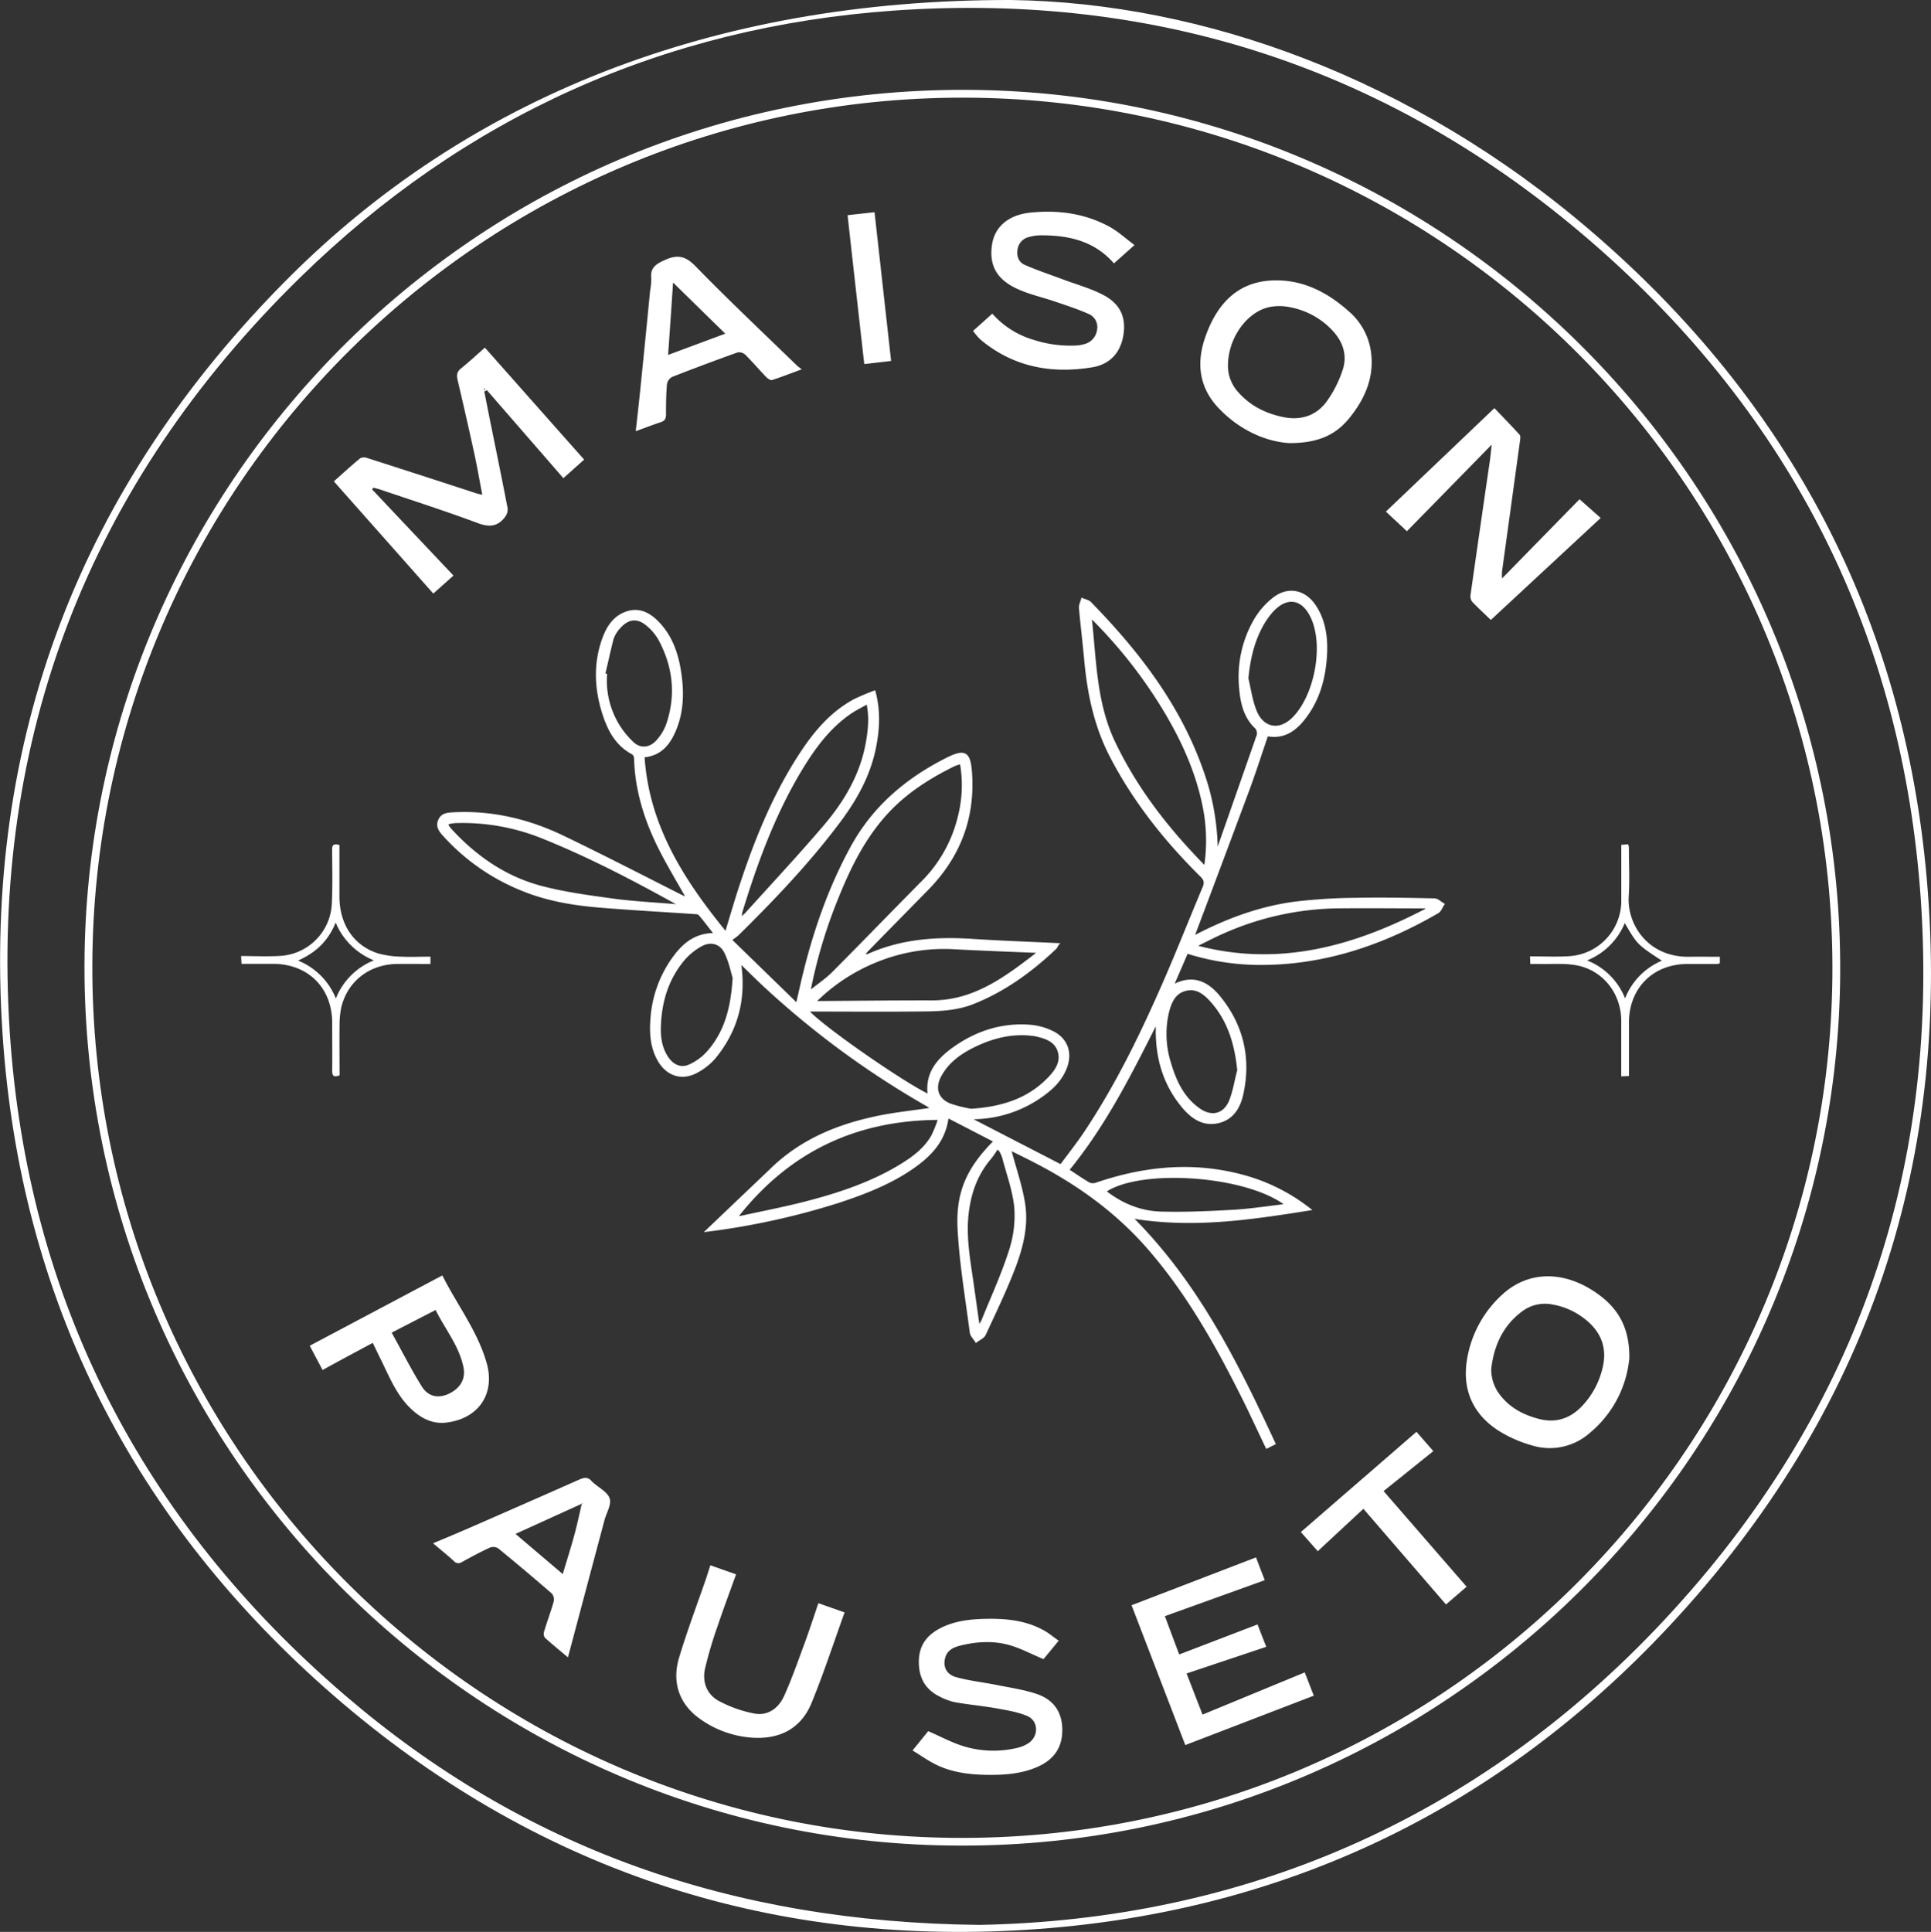
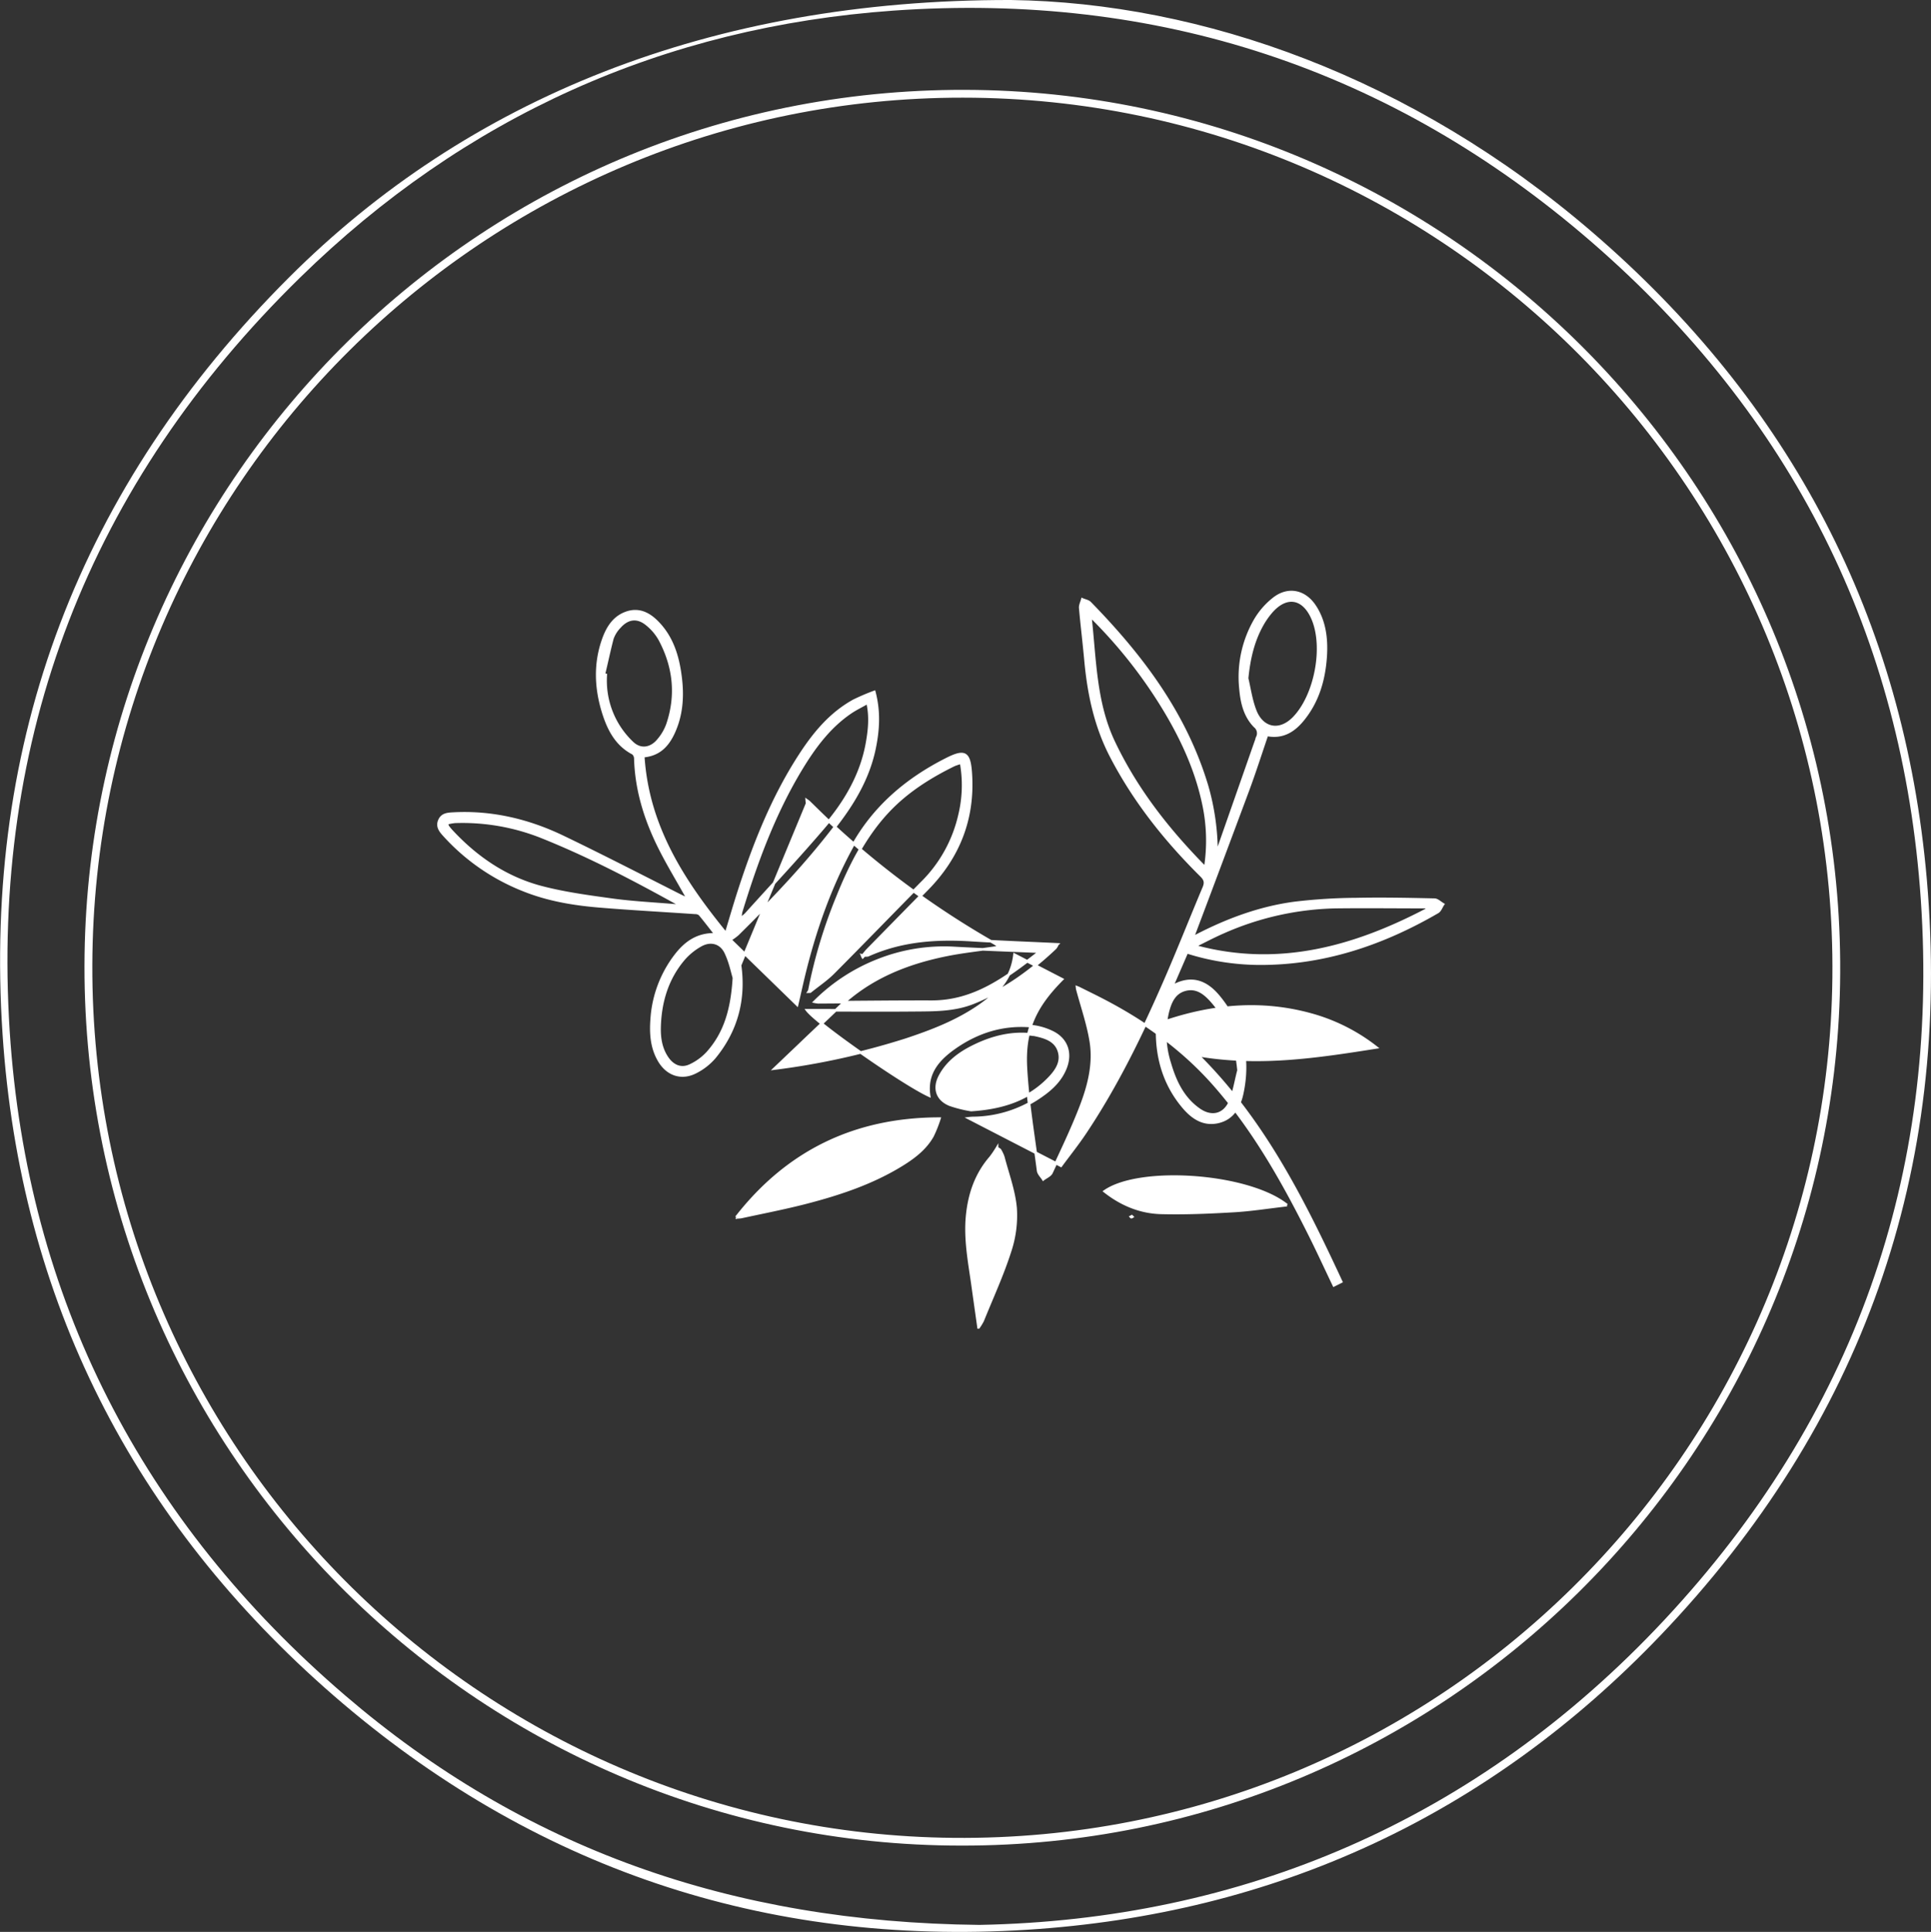
<svg xmlns="http://www.w3.org/2000/svg" id="Calque_1" data-name="Calque 1" viewBox="0 0 751.46 751.73">
  <rect x="0" y="0" width="751.46" height="751.73" fill="#333333" stroke="none" />
  <defs>
    <style>.cls-1{fill:#fff}</style>
  </defs>
  <path class="cls-1" d="M393.4 0c74.35 1 156.35 30.17 226.3 90.38 77 66.25 121.31 150.48 130.13 251.73 9.86 113.3-25.18 212.23-103.81 294.42-66.89 69.88-149.79 108.27-246.34 114.36-102 6.43-192.65-24.11-269.81-91.09C51.81 592 7.87 505.7 1 402.48c-7.67-114.57 30.19-213.34 111.5-294.56C181.73 38.76 276.18-.21 393.4 0zm-12.24 749c101.62-1.92 193.42-40.32 266.72-118.87s106.92-172.65 99.62-280c-7-102.72-50.43-188.65-128.17-256s-169-97.25-271.62-90c-89.42 6.35-167 41.31-230.93 103.87-82.06 80.25-120.35 178.83-113 293.32 6.78 104.09 51.47 190.59 130.55 258.41C203.45 719 284.43 748 381.16 749z" />
  <path class="cls-1" d="M374.27 718.14c-189 .13-344.08-155.37-341.36-346.72C35.55 186 188.39 32.11 380 35c187.56 2.81 339.5 158.17 336.07 348-3.34 184.3-154.53 335.34-341.8 335.14zM374.7 38C189.31 37.85 36.46 188 35.93 375.53s150.92 337.93 335.26 339.6c188.64 1.72 339.89-150.32 341.89-334.72C715.13 191.64 562.16 38.06 374.7 38z" />
-   <path d="M288 375.59c1.83 13.36-1.36 25.4-9.9 35.82a23.68 23.68 0 0 1-7.28 5.72c-5.59 2.92-11.15 1-14.33-4.45-2.94-5-3.31-10.59-2.87-16.23a45.51 45.51 0 0 1 9.25-24.63c3.76-4.91 8.42-8.46 15.63-8.25-2.25-2.86-4.17-5.39-6.2-7.82a2.75 2.75 0 0 0-1.75-.55c-12.45-.85-24.91-1.52-37.35-2.55-10-.83-19.89-2.48-29.31-6.24a82.23 82.23 0 0 1-31.23-21.63c-1.45-1.61-2.65-3.27-1.65-5.59s3.09-2.48 5.23-2.6c15.11-.84 29.38 2.57 42.87 9.05 15.17 7.29 30.11 15 45.15 22.6.75.38 1.52.74 2.28 1.11l1.15.31-.52-.85c-3.63-6.52-7.54-12.9-10.83-19.58-5.27-10.7-8.74-22-9.09-34a2.78 2.78 0 0 0-.9-2.08c-6.5-3.37-9.52-9.33-11.57-15.84-3-9.64-3.39-19.38.17-29 1.66-4.46 4.21-8.35 9.05-9.94 4.35-1.43 8 .14 11.17 3.11 6.16 5.85 8.59 13.49 9.62 21.61 1 7.5.58 15-2.65 22-2.25 4.88-5.54 8.61-11.82 9.14 1.7 27.19 15.45 48.51 32.22 69 1.8-5.92 3.36-11.34 5.1-16.71 5.94-18.31 13-36.14 23.51-52.41 5.53-8.58 11.94-16.41 21.09-21.45a84 84 0 0 1 8-3.42c2 7.61 1.57 14.72.12 21.81-2.16 10.62-7.27 19.82-13.69 28.41-11.88 15.91-25.54 30.22-39.64 44.13a26 26 0 0 1-2.84 2.06l26 25.29c1-4.28 1.74-7.72 2.57-11.15 4.22-17.44 10.06-34.26 18.7-50.08 8.5-15.57 21.28-26.41 36.83-34.28 7.15-3.62 8.92-2.68 9.48 5.26 1.25 17.64-4.6 32.73-17 45.32q-11.55 11.76-23.09 23.53c-.57.58-1.06 1.24-1.86 2.19a7.37 7.37 0 0 0 1.92 0c13-5.87 26.62-6.81 40.59-5.9 11 .71 21.93 1.09 33.18 1.63a5.94 5.94 0 0 1-.83 1.42c-9.43 8.92-19.76 16.45-31.92 21.3-7.53 3-15.4 2.85-23.24 2.92-13.82.12-27.64 0-41.43 0 4.2 5.49 37.85 28.89 47.48 33.23-1.31-8.71 3.59-14.19 9.94-18.65 8.87-6.22 18.79-9.35 29.7-8.41a24.41 24.41 0 0 1 8.12 2.27c5.73 2.69 7.65 8.15 5.31 14.05-1.78 4.49-5.05 7.75-8.88 10.47a46.56 46.56 0 0 1-26.54 8.94 18.23 18.23 0 0 0-2.17.13l35.82 18.48c3.1-4.22 6.46-8.41 9.43-12.86 12.3-18.41 21.94-38.24 30.78-58.46 5.34-12.21 10.22-24.63 15.4-36.92.81-1.93.55-3.13-1-4.65-13.93-13.8-26.05-29-35.12-46.49-6.09-11.75-8.73-24.31-9.92-37.33-.62-6.78-1.45-13.55-2.06-20.34-.09-1.08.53-2.22.82-3.34 1 .45 2.31.65 3 1.39 20.13 20.6 37.17 43.19 45.55 71.29a94.12 94.12 0 0 1 3.66 26c.31-.76.65-1.5.92-2.28q7.5-21.41 15-42.83a3.45 3.45 0 0 0-1-4.18c-3.92-4-5.12-9.23-5.58-14.56a44.26 44.26 0 0 1 5.81-27 29.73 29.73 0 0 1 7.25-8.19c5.52-4.24 11.85-2.93 15.76 2.87s4.77 12.69 4.33 19.6c-.59 9.05-3 17.53-8.85 24.71-3.54 4.35-7.88 7.11-14 5.92-2.46 7.2-4.75 14.39-7.37 21.46q-10.5 28.22-21.11 56.32v.7l.68-.18c12.18-6.33 24.94-11.1 38.57-12.91a214 214 0 0 1 24-1.5c10.13-.21 20.27 0 30.4.22 1.14 0 2.25 1.18 3.37 1.81-.69 1-1.14 2.44-2.1 3-21.61 12.55-44.77 20.36-70.16 20.09a94.72 94.72 0 0 1-27.44-4.44c-1.83 4.24-3.64 8.4-5.76 13.31 8-4.53 13.8-1.41 18.32 4.15 8.87 10.89 11.91 23.49 9 37.29-1.1 5.34-3.68 10-9.49 11.29s-10.14-1.82-13.61-6c-7.09-8.49-10.1-18.48-10.07-29.45a16.27 16.27 0 0 0-.24-3.41c-10.06 20-20.09 40-34.5 57.58 2.86 1.87 5.55 3.78 8.41 5.39a4.5 4.5 0 0 0 3.11-.15c19.5-6.61 39.19-8.22 59.14-2.18a72.15 72.15 0 0 1 23.3 12.18c-23.24 3.68-45.68 7.06-69.42 3 25.54 25.37 41 56.37 55.78 88.16l-2.86 1.43c-3.15-6.6-6.1-13-9.26-19.35-10.39-20.78-21.73-41-37.15-58.58-12.29-14-27.15-24.63-43.61-33.15-3.1-1.61-6.25-3.13-9.37-4.69l-.56-.22.07.63c1.82 6.85 4.2 13.6 5.31 20.56 1.38 8.68-.82 17.22-3.93 25.28-3.37 8.72-7.44 17.17-11.38 25.65-.52 1.12-2.12 1.75-3.22 2.61-.69-1.11-1.84-2.17-2-3.35-1.73-13.31-4-26.61-4.74-40-.81-14.7 3.58-23.92 14.08-34.49l-18.54-9.58c-1.05 9.27-6.62 15-13.47 19.79-8.87 6.18-18.83 10-29 13.36a286.69 286.69 0 0 1-50.9 11.17l9.72-9.26c5.21-5 10.44-9.9 15.62-14.89 11.72-11.2 26.1-16.94 41.66-20.07 6.66-1.34 13.45-2 20.62-3.1-.79-.55-1.38-1-2-1.39a342.44 342.44 0 0 1-63.53-46.64c-3-2.78-5.86-5.65-8.78-8.48l-.78-.56c.03.39.07.8.14 1.22zm27.28 10.27c3-2.43 6.28-4.61 9-7.33 11.56-11.6 22.93-23.39 34.44-35a53.76 53.76 0 0 0 14.64-26.19 49.32 49.32 0 0 0 .66-20.56 23.16 23.16 0 0 0-2.71.88c-9.75 4.78-18.84 10.56-26.23 18.61-8.7 9.48-14.37 20.82-19.13 32.63a193.62 193.62 0 0 0-11 36.58l-.26.4zm109-146.22c1.9 16.68 1.77 33.65 9.23 49.26 8.73 18.3 21 34 35.52 48.7a67.5 67.5 0 0 0-.69-24.7c-2.67-12.72-7.92-24.4-14.5-35.53a186 186 0 0 0-29.61-37.73zM288.11 357.47a20.83 20.83 0 0 0 2.08-1.67c10.25-11.38 20.73-22.57 30.67-34.22 8.11-9.51 14.43-20.15 16.61-32.76.85-4.92 1.38-9.85.17-15.41-2.57 1.47-4.87 2.56-6.93 4-8.12 5.61-13.84 13.39-18.87 21.67-10.57 17.43-17.52 36.4-23.45 55.79a16.28 16.28 0 0 0-.28 2.6zm-1.58 116.21a11.14 11.14 0 0 0 2-.13c8.41-1.83 16.87-3.46 25.2-5.61 13-3.37 25.77-7.61 37.32-14.75 4.7-2.91 9.09-6.26 11.86-11.18a50.84 50.84 0 0 0 2.68-6.74c-33.13.04-59.26 13-79.06 38.41zM317 389.8a11.78 11.78 0 0 0 1.45.21c14.67-.08 29.35-.28 44-.24 16.84.05 29.18-9.37 42.14-19.45-11.64-.5-22.47-.87-33.3-1.46a69.78 69.78 0 0 0-29.7 4.83A71.85 71.85 0 0 0 317 389.8zm-53.62-37.45.14-.84c-17.05-9.44-34.29-18.46-52.4-25.73a83.34 83.34 0 0 0-34.12-6 21 21 0 0 0-3.14.6 6.81 6.81 0 0 0 .45 1.24 18.66 18.66 0 0 0 1.25 1.54c9.65 10.45 21.12 18.32 34.87 22 9.37 2.48 19.09 3.74 28.73 5.07 7.96 1.03 16.08 1.42 24.17 2.12zm22.24 28.13c-.66-2.11-1.46-6.23-3.24-9.88-1.9-3.9-5.87-4.92-9.69-2.77a24.62 24.62 0 0 0-6.73 5.5c-6.34 7.53-9 16.55-9.28 26.22-.13 4.33.53 8.71 3.23 12.43 2.22 3 5.32 4.2 8.71 2.58a21.75 21.75 0 0 0 6.57-4.75c7-7.7 9.7-17.12 10.42-29.33zm92.29 51.45c12.62-.82 22.68-4.26 30.6-12.63 2.74-2.9 4.94-6.3 3.52-10.48s-5.54-5.32-9.5-6.17c-.27-.06-.56 0-.84-.09-7.86-.93-15.22.89-22.23 4.24-5.62 2.69-10.67 6.2-13.68 11.89-2.53 4.77-1.13 9.15 3.86 11.17a49.92 49.92 0 0 0 8.26 2.07zM235 262.41l.74.17a33.26 33.26 0 0 0 10.37 26.48c3.16 3 7.2 2.37 10-1a19.54 19.54 0 0 0 3.68-6.29c3.82-11.34 2.57-22.37-3-32.86a20.39 20.39 0 0 0-5.09-6c-3.64-3-7.38-2.53-10.53 1a12.59 12.59 0 0 0-2.85 4.5c-1.23 4.68-2.19 9.37-3.32 14zm250.3 1.44c1 4.27 1.61 8.73 3.21 12.78 2.72 6.91 9.34 8.52 15 2.72 8.39-8.63 12.09-27.45 7.33-38.58-3.63-8.48-10.43-9.49-16.38-2.38a30.32 30.32 0 0 0-3.35 4.9c-3.52 6.34-5.05 13.2-5.78 20.56zM482 416.6c-1-10-3.56-19.06-10.08-26.62-2.77-3.22-6.06-6.14-10.75-4.86-4.37 1.19-5.85 5.11-6.81 9a37.45 37.45 0 0 0 .86 19.59c2.07 7.1 5.16 13.66 11.46 18.05 4.76 3.32 9.7 2.2 12-3.08 1.58-3.77 2.19-8 3.27-12.08zm73.24-62.71-.09-.92c-11.88 0-23.76-.15-35.63 0a113.47 113.47 0 0 0-43.41 9.74c-3.49 1.51-6.87 3.29-10.31 5l.28.78c31.82 8.3 61 .17 89.11-14.55zM380.81 516.52a21 21 0 0 0 1.62-2.64C386 505 390.08 496.2 393 487.07a44 44 0 0 0 2.23-17c-.6-6.76-3.09-13.36-4.82-20a15 15 0 0 0-1.3-2.67l-1.11-.74a38.06 38.06 0 0 1-2.55 3.75c-5.67 6.55-8.28 14.31-9.09 22.78-.83 8.75.75 17.33 2 25.94.77 5.51 1.55 11 2.45 17.39zm120-47.59c-15-12-57.08-15-70.93-5.38 6.47 5.11 13.82 8.17 21.92 8.39 9.43.25 18.91-.17 28.35-.72 6.67-.38 13.3-1.45 20.67-2.29zm-164.88-96.69-.19-.32c-.06.05-.17.13-.16.17a1.54 1.54 0 0 0 .17.34zm-47.68-14.83-.19-.21-.2.19.28.22zm152.19 115.85-.35.19c.06.06.14.18.18.17a1.76 1.76 0 0 0 .37-.17z" style="stroke:#fff;fill:#fff" />
-   <path class="cls-1" d="M129.92 187.31c3.43-3.06 6.76-6.13 10.25-9a3.53 3.53 0 0 1 2.78-.08q21.2 6.79 42.36 13.71c.62.2 1.27.32 2.37.59-1.08-5.63-2-11-3.16-16.3-2.07-9.51-4.25-19-6.47-28.48-.43-1.84-.22-3.12 1.35-4.39 3.16-2.54 6.13-5.31 9.29-8.09 12.91 14.55 25.69 29 38.63 43.57l-8.08 7.22-29.77-34.24-1 .55c.65 3.27 1.28 6.54 1.94 9.81 2.4 11.86 4.85 23.71 7.13 35.59a4.89 4.89 0 0 1-1 3.38c-2.77 3.69-6 4.1-10.49 2.43-12.57-4.69-25.36-8.78-38.07-13.09-.87-.29-1.77-.48-2.66-.73l-.53.66c10.46 11.08 20.92 22.16 31.68 33.54l-7.86 7zM188.61 151l-.33.49.48.29zM580.17 241.23c-2.56-2.47-5-4.69-7.26-7.09a3.47 3.47 0 0 1-.65-2.57q3.69-26 7.48-51.93c.28-1.94.46-3.88.77-6.63l-33 33.7-8.18-7.64 42.23-40.26c3.34 3.49 6.64 6.86 9.8 10.35.42.46.27 1.59.16 2.37q-3.49 25.44-7 50.87a24.14 24.14 0 0 0 0 2.69l30.17-30.83 8.23 7.28zM634.07 528.41a42.91 42.91 0 0 1-15.31 29.09 23.47 23.47 0 0 1-22.63 4.91 49.37 49.37 0 0 1-12.88-5.66c-10.25-6.57-14.42-16.34-12.25-28.34a43.51 43.51 0 0 1 13.83-24.87c10.22-9.21 24.14-9.17 36.8-.17 7.94 5.63 12.55 13.04 12.44 25.04zm-53.74 4.23a16.07 16.07 0 0 0 3.37 10.09c3.91 5.12 9.31 7.91 15.4 9.44 6.45 1.62 11.94-.24 16.52-5a32.23 32.23 0 0 0 8-14.79c1.93-7.68-.43-14-6.56-18.9a28 28 0 0 0-13-5.9 14.79 14.79 0 0 0-11.34 2.42c-7.72 5.59-11.32 13.41-12.39 22.64zM501.63 172.41c-9.21-.6-19.58-5.18-27.76-14-7.31-7.93-8.3-17.37-4.81-27.3 4.42-12.57 12.31-21.56 26.5-22 11.38-.36 21.08 4.6 29.44 12.13a25.22 25.22 0 0 1 8.33 14.5c1.87 10.52-2 19.37-8.47 27.25-5.2 6.26-12.05 9.49-23.23 9.42zm-23.75-30.7a15.19 15.19 0 0 0 3.63 10.48c4.72 5.56 10.87 8.67 17.93 10.11 6.74 1.38 12.64-.5 16.7-5.88a45 45 0 0 0 6.35-12.42c1.86-5.48.28-10.69-3.59-15a30.14 30.14 0 0 0-16.49-9.38 20.69 20.69 0 0 0-8.11-.2c-8.9 1.7-16.19 11.86-16.42 22.3zM507.76 650.75l3.51 9.06-50 19.22-20.91-54.41L488.79 606c1.18 3.1 2.28 6 3.4 8.87l-38.87 14c1.93 5.17 3.71 9.91 5.58 14.9l30.48-11.68c1.12 2.9 2.18 5.6 3.39 8.71l-31 10.37 6.21 16zM441.5 95.35l-8 7.14c-7.67-8.82-17.81-11-28.74-10.92a17 17 0 0 0-4.19.62 5.75 5.75 0 0 0-4.57 4.86c-.45 2.64.46 5 2.76 6 4.81 2.12 9.83 3.77 14.76 5.62 5.29 2 10.83 3.49 15.81 6.09 6.7 3.51 9 8.82 7.81 15.83-1.16 6.83-5.37 11.22-12.06 12.32-15.69 2.59-30.31 0-43-10.33a16.19 16.19 0 0 1-1.81-1.8c-.51-.56-.95-1.18-1.62-2l7.51-6.73a34.24 34.24 0 0 0 15.9 10.13 46.63 46.63 0 0 0 17.27 2.23 13.3 13.3 0 0 0 2.5-.48 6.56 6.56 0 0 0 5.08-5.5 5.55 5.55 0 0 0-3.35-6.31c-4.3-1.9-8.8-3.35-13.26-4.87s-9.3-2.61-13.7-4.52c-8.65-3.75-11.78-9.32-10.55-17.55 1-6.82 6.31-11.57 14.92-12.45 10.63-1.09 21 .23 30.57 5.38 3.46 1.83 6.37 4.58 9.96 7.24zM412 638.41l-5.92 7.19c-4.6-1.94-8.76-4.18-13.19-5.45-6.28-1.8-12.76-1.41-19.1.15-2.5.62-4.94 1.64-5.85 4.42-1.14 3.5.19 6.76 4.08 7.86 5.15 1.44 10.55 2 15.82 3.06s10.65 1.81 15.69 3.53c6.27 2.13 9.79 6.77 9.87 13.74.09 7.15-3.35 11.82-9.66 14.6s-13.23 3.22-20 3.1-13.8-1-20.08-4.28c-2.83-1.46-5.46-3.32-8.53-5.21l6.09-7.51c4.92 2.13 9.4 4.59 14.18 6a39.92 39.92 0 0 0 20.5.5 13.31 13.31 0 0 0 4.39-1.86c4.07-2.78 3.86-8.75-.68-10.61-3.78-1.55-8-2.2-12-2.93-5.3-.93-10.68-1.42-16-2.36a23.45 23.45 0 0 1-6.09-2.28c-5.46-2.71-7.94-7.28-7.95-13.33s2.72-10.09 7.78-12.88c5.46-3 11.44-3.76 17.54-3.93 8.53-.24 16.86.51 24.37 5.08 1.53.99 2.99 2.2 4.74 3.4zM221 644.89c-3.12-2.64-6.13-5.07-9-7.68a3 3 0 0 1-.23-2.48c1.18-3.89 2.61-7.71 3.72-11.62a3.61 3.61 0 0 0-.77-3.06q-10.29-8.94-20.85-17.57a3.67 3.67 0 0 0-3.21-.3c-3.68 1.7-7.28 3.63-10.84 5.59a2.34 2.34 0 0 1-3.21-.37c-2.51-2.28-5.15-4.4-8.08-6.88 5.05-2.14 9.73-4.07 14.37-6.1q21.33-9.31 42.61-18.73c1.9-.84 3.36-1 4.75.67a4.34 4.34 0 0 0 .63.58c2.23 2 5.59 3.67 6.36 6.13s-1.24 5.54-2 8.37l-13.5 50.7c-.23.86-.42 1.63-.75 2.75zm5.36-59.74-25.75 11.71L219 612.49c1.63-5.46 3.14-10.2 4.45-15 1.1-4.06 2-8.19 2.93-12.29a2.17 2.17 0 0 0 .35-.15 2 2 0 0 1-.08-.22zM247.4 167.79c.64-5.81 1.28-11.34 1.84-16.87q1.92-18.92 3.76-37.83a24.92 24.92 0 0 0 .44-4.8c-.45-4.18 1.83-5.56 5.35-7.14 5-2.26 8.11-1.47 12 2.57 12.81 13.15 26.19 25.74 39.36 38.54.41.4.9.7 1.86 1.43-4.23 1.56-7.86 3-11.57 4.18-.58.18-1.69-.56-2.26-1.15-2.76-2.87-5.34-5.9-8.15-8.71a3.58 3.58 0 0 0-3-.88q-12.81 4.58-25.48 9.54a4 4 0 0 0-2 2.82c-.33 3.86-.38 7.75-.36 11.63 0 1.63-.37 2.6-2 3.14-3.19 1.04-6.36 2.28-9.79 3.53zM260 138.1l22.24-8.27-20.32-19.89c-.59 9.16-1.23 18.27-1.92 28.16zM172.13 496.29c5.77 11.44 13.67 21.62 17.22 33.94 3.51 12.14-3.18 21.86-15.73 23.32-5.2.61-9.57-1.58-13.36-5.06-5.76-5.28-8.56-12.38-11.9-19.15-1.07-2.19-2.13-4.38-3.3-6.81l-9.67 5.18c-3.16 1.71-6.3 3.43-9.86 5.37l-5-9.43zm-19.71 22.26c4 7.19 7.56 14.27 11.76 21 2.52 4 6.49 4.65 10.45 2.79 4.46-2.1 6.62-5.74 5.75-10.2-1.64-8.36-7.11-14.82-10.86-22.4zM276.45 609.07l10 3.53c-2.45 6.81-4.94 13.41-7.18 20.1a158.47 158.47 0 0 0-4.9 16.54c-1.17 5.38.73 10.24 5.7 12.8a48.77 48.77 0 0 0 13.51 4.72c5.36 1 9.47-2.19 11.59-6.9 3.05-6.8 5.51-13.86 8.09-20.85 1.83-5 3.44-10 5.22-15.19l10.2 3.59c-4.31 11.93-8.16 23.79-12.89 35.3-4 9.67-12 14-22.46 13.47a39.36 39.36 0 0 1-21.11-7.47c-7.89-5.66-10.89-14.15-7.89-23.91 3.17-10.48 7.06-20.74 10.63-31.11.44-1.42.9-2.85 1.49-4.62zM562.72 624.32l-32.14-37.23-17.76 16.5-6.58-7.46 45-39 6.55 7.52-19.35 15.55 32.31 37.21zM329.84 83.73l10.49-1.16c2.17 19.43 4.3 38.56 6.45 57.88l-10.45 1.22c-2.18-19.33-4.33-38.46-6.49-57.94zM132.09 328.8V349c.08 10.65 5.45 18.79 14.8 21.9a35.4 35.4 0 0 0 9.2 1.34c3.76.21 7.54 0 11.43 0v2.85c-4.4 0-8.72-.05-13 0-10.76.13-19.31 6.75-21.72 16.94a34.24 34.24 0 0 0-.66 7c-.08 6.43 0 12.86 0 19.4-1.93.71-2.9.54-2.87-1.78.08-6.25 0-12.5 0-18.75-.07-13.53-9.34-22.78-22.88-22.86H94l-.17-3.04c5.22 0 10.23.26 15.2-.05a21.33 21.33 0 0 0 20.09-20.26c.34-7 .18-14 .12-21-.05-1.86.57-2.54 2.85-1.89zm-1.38 59.69a26.49 26.49 0 0 1 14.79-14.8A27.07 27.07 0 0 1 130.62 359c-2.92 7.16-7.73 11.7-14.64 14.77a26.49 26.49 0 0 1 14.73 14.77zM595.4 372.12c5.24 0 10.26.26 15.24-.06a21.59 21.59 0 0 0 20.3-21.86v-21.47l2.69-.2a7 7 0 0 1 .26 1.19c0 6.34.35 12.71-.06 19-.7 11 7.48 23.76 23.45 23.57 4-.05 7.91 0 12 0v2.47a2.44 2.44 0 0 1-.82.33h-11.94c-13.34.11-22.6 9.47-22.6 22.84v20.76l-3 .14v-21.58c0-10.84-7.33-20-17.93-21.73-4.53-.74-9.25-.33-13.88-.43h-3.59c-.03-.95-.07-1.74-.12-2.97zm37 16.42a26.25 26.25 0 0 1 14.34-14.72c-9.53-6.24-9.53-6.24-14.45-14.64a26.59 26.59 0 0 1-14.66 14.53 26.31 26.31 0 0 1 14.81 14.83z" />
+   <path d="M288 375.59c1.83 13.36-1.36 25.4-9.9 35.82a23.68 23.68 0 0 1-7.28 5.72c-5.59 2.92-11.15 1-14.33-4.45-2.94-5-3.31-10.59-2.87-16.23a45.51 45.51 0 0 1 9.25-24.63c3.76-4.91 8.42-8.46 15.63-8.25-2.25-2.86-4.17-5.39-6.2-7.82a2.75 2.75 0 0 0-1.75-.55c-12.45-.85-24.91-1.52-37.35-2.55-10-.83-19.89-2.48-29.31-6.24a82.23 82.23 0 0 1-31.23-21.63c-1.45-1.61-2.65-3.27-1.65-5.59s3.09-2.48 5.23-2.6c15.11-.84 29.38 2.57 42.87 9.05 15.17 7.29 30.11 15 45.15 22.6.75.38 1.52.74 2.28 1.11l1.15.31-.52-.85c-3.63-6.52-7.54-12.9-10.83-19.58-5.27-10.7-8.74-22-9.09-34a2.78 2.78 0 0 0-.9-2.08c-6.5-3.37-9.52-9.33-11.57-15.84-3-9.64-3.39-19.38.17-29 1.66-4.46 4.21-8.35 9.05-9.94 4.35-1.43 8 .14 11.17 3.11 6.16 5.85 8.59 13.49 9.62 21.61 1 7.5.58 15-2.65 22-2.25 4.88-5.54 8.61-11.82 9.14 1.7 27.19 15.45 48.51 32.22 69 1.8-5.92 3.36-11.34 5.1-16.71 5.94-18.31 13-36.14 23.51-52.41 5.53-8.58 11.94-16.41 21.09-21.45a84 84 0 0 1 8-3.42c2 7.61 1.57 14.72.12 21.81-2.16 10.62-7.27 19.82-13.69 28.41-11.88 15.91-25.54 30.22-39.64 44.13a26 26 0 0 1-2.84 2.06l26 25.29c1-4.28 1.74-7.72 2.57-11.15 4.22-17.44 10.06-34.26 18.7-50.08 8.5-15.57 21.28-26.41 36.83-34.28 7.15-3.62 8.92-2.68 9.48 5.26 1.25 17.64-4.6 32.73-17 45.32q-11.55 11.76-23.09 23.53c-.57.58-1.06 1.24-1.86 2.19a7.37 7.37 0 0 0 1.92 0c13-5.87 26.62-6.81 40.59-5.9 11 .71 21.93 1.09 33.18 1.63a5.94 5.94 0 0 1-.83 1.42c-9.43 8.92-19.76 16.45-31.92 21.3-7.53 3-15.4 2.85-23.24 2.92-13.82.12-27.64 0-41.43 0 4.2 5.49 37.85 28.89 47.48 33.23-1.31-8.71 3.59-14.19 9.94-18.65 8.87-6.22 18.79-9.35 29.7-8.41a24.41 24.41 0 0 1 8.12 2.27c5.73 2.69 7.65 8.15 5.31 14.05-1.78 4.49-5.05 7.75-8.88 10.47a46.56 46.56 0 0 1-26.54 8.94 18.23 18.23 0 0 0-2.17.13l35.82 18.48c3.1-4.22 6.46-8.41 9.43-12.86 12.3-18.41 21.94-38.24 30.78-58.46 5.34-12.21 10.22-24.63 15.4-36.92.81-1.93.55-3.13-1-4.65-13.93-13.8-26.05-29-35.12-46.49-6.09-11.75-8.73-24.31-9.92-37.33-.62-6.78-1.45-13.55-2.06-20.34-.09-1.08.53-2.22.82-3.34 1 .45 2.31.65 3 1.39 20.13 20.6 37.17 43.19 45.55 71.29a94.12 94.12 0 0 1 3.66 26c.31-.76.65-1.5.92-2.28q7.5-21.41 15-42.83a3.45 3.45 0 0 0-1-4.18c-3.92-4-5.12-9.23-5.58-14.56a44.26 44.26 0 0 1 5.81-27 29.73 29.73 0 0 1 7.25-8.19c5.52-4.24 11.85-2.93 15.76 2.87s4.77 12.69 4.33 19.6c-.59 9.05-3 17.53-8.85 24.71-3.54 4.35-7.88 7.11-14 5.92-2.46 7.2-4.75 14.39-7.37 21.46q-10.5 28.22-21.11 56.32v.7l.68-.18c12.18-6.33 24.94-11.1 38.57-12.91a214 214 0 0 1 24-1.5c10.13-.21 20.27 0 30.4.22 1.14 0 2.25 1.18 3.37 1.81-.69 1-1.14 2.44-2.1 3-21.61 12.55-44.77 20.36-70.16 20.09a94.72 94.72 0 0 1-27.44-4.44c-1.83 4.24-3.64 8.4-5.76 13.31 8-4.53 13.8-1.41 18.32 4.15 8.87 10.89 11.91 23.49 9 37.29-1.1 5.34-3.68 10-9.49 11.29s-10.14-1.82-13.61-6c-7.09-8.49-10.1-18.48-10.07-29.45a16.27 16.27 0 0 0-.24-3.41a4.5 4.5 0 0 0 3.11-.15c19.5-6.61 39.19-8.22 59.14-2.18a72.15 72.15 0 0 1 23.3 12.18c-23.24 3.68-45.68 7.06-69.42 3 25.54 25.37 41 56.37 55.78 88.16l-2.86 1.43c-3.15-6.6-6.1-13-9.26-19.35-10.39-20.78-21.73-41-37.15-58.58-12.29-14-27.15-24.63-43.61-33.15-3.1-1.61-6.25-3.13-9.37-4.69l-.56-.22.07.63c1.82 6.85 4.2 13.6 5.31 20.56 1.38 8.68-.82 17.22-3.93 25.28-3.37 8.72-7.44 17.17-11.38 25.65-.52 1.12-2.12 1.75-3.22 2.61-.69-1.11-1.84-2.17-2-3.35-1.73-13.31-4-26.61-4.74-40-.81-14.7 3.58-23.92 14.08-34.49l-18.54-9.58c-1.05 9.27-6.62 15-13.47 19.79-8.87 6.18-18.83 10-29 13.36a286.69 286.69 0 0 1-50.9 11.17l9.72-9.26c5.21-5 10.44-9.9 15.62-14.89 11.72-11.2 26.1-16.94 41.66-20.07 6.66-1.34 13.45-2 20.62-3.1-.79-.55-1.38-1-2-1.39a342.44 342.44 0 0 1-63.53-46.64c-3-2.78-5.86-5.65-8.78-8.48l-.78-.56c.03.39.07.8.14 1.22zm27.28 10.27c3-2.43 6.28-4.61 9-7.33 11.56-11.6 22.93-23.39 34.44-35a53.76 53.76 0 0 0 14.64-26.19 49.32 49.32 0 0 0 .66-20.56 23.16 23.16 0 0 0-2.71.88c-9.75 4.78-18.84 10.56-26.23 18.61-8.7 9.48-14.37 20.82-19.13 32.63a193.62 193.62 0 0 0-11 36.58l-.26.4zm109-146.22c1.9 16.68 1.77 33.65 9.23 49.26 8.73 18.3 21 34 35.52 48.7a67.5 67.5 0 0 0-.69-24.7c-2.67-12.72-7.92-24.4-14.5-35.53a186 186 0 0 0-29.61-37.73zM288.11 357.47a20.83 20.83 0 0 0 2.08-1.67c10.25-11.38 20.73-22.57 30.67-34.22 8.11-9.51 14.43-20.15 16.61-32.76.85-4.92 1.38-9.85.17-15.41-2.57 1.47-4.87 2.56-6.93 4-8.12 5.61-13.84 13.39-18.87 21.67-10.57 17.43-17.52 36.4-23.45 55.79a16.28 16.28 0 0 0-.28 2.6zm-1.58 116.21a11.14 11.14 0 0 0 2-.13c8.41-1.83 16.87-3.46 25.2-5.61 13-3.37 25.77-7.61 37.32-14.75 4.7-2.91 9.09-6.26 11.86-11.18a50.84 50.84 0 0 0 2.68-6.74c-33.13.04-59.26 13-79.06 38.41zM317 389.8a11.78 11.78 0 0 0 1.45.21c14.67-.08 29.35-.28 44-.24 16.84.05 29.18-9.37 42.14-19.45-11.64-.5-22.47-.87-33.3-1.46a69.78 69.78 0 0 0-29.7 4.83A71.85 71.85 0 0 0 317 389.8zm-53.62-37.45.14-.84c-17.05-9.44-34.29-18.46-52.4-25.73a83.34 83.34 0 0 0-34.12-6 21 21 0 0 0-3.14.6 6.81 6.81 0 0 0 .45 1.24 18.66 18.66 0 0 0 1.25 1.54c9.65 10.45 21.12 18.32 34.87 22 9.37 2.48 19.09 3.74 28.73 5.07 7.96 1.03 16.08 1.42 24.17 2.12zm22.24 28.13c-.66-2.11-1.46-6.23-3.24-9.88-1.9-3.9-5.87-4.92-9.69-2.77a24.62 24.62 0 0 0-6.73 5.5c-6.34 7.53-9 16.55-9.28 26.22-.13 4.33.53 8.71 3.23 12.43 2.22 3 5.32 4.2 8.71 2.58a21.75 21.75 0 0 0 6.57-4.75c7-7.7 9.7-17.12 10.42-29.33zm92.29 51.45c12.62-.82 22.68-4.26 30.6-12.63 2.74-2.9 4.94-6.3 3.52-10.48s-5.54-5.32-9.5-6.17c-.27-.06-.56 0-.84-.09-7.86-.93-15.22.89-22.23 4.24-5.62 2.69-10.67 6.2-13.68 11.89-2.53 4.77-1.13 9.15 3.86 11.17a49.92 49.92 0 0 0 8.26 2.07zM235 262.41l.74.17a33.26 33.26 0 0 0 10.37 26.48c3.16 3 7.2 2.37 10-1a19.54 19.54 0 0 0 3.68-6.29c3.82-11.34 2.57-22.37-3-32.86a20.39 20.39 0 0 0-5.09-6c-3.64-3-7.38-2.53-10.53 1a12.59 12.59 0 0 0-2.85 4.5c-1.23 4.68-2.19 9.37-3.32 14zm250.3 1.44c1 4.27 1.61 8.73 3.21 12.78 2.72 6.91 9.34 8.52 15 2.72 8.39-8.63 12.09-27.45 7.33-38.58-3.63-8.48-10.43-9.49-16.38-2.38a30.32 30.32 0 0 0-3.35 4.9c-3.52 6.34-5.05 13.2-5.78 20.56zM482 416.6c-1-10-3.56-19.06-10.08-26.62-2.77-3.22-6.06-6.14-10.75-4.86-4.37 1.19-5.85 5.11-6.81 9a37.45 37.45 0 0 0 .86 19.59c2.07 7.1 5.16 13.66 11.46 18.05 4.76 3.32 9.7 2.2 12-3.08 1.58-3.77 2.19-8 3.27-12.08zm73.24-62.71-.09-.92c-11.88 0-23.76-.15-35.63 0a113.47 113.47 0 0 0-43.41 9.74c-3.49 1.51-6.87 3.29-10.31 5l.28.78c31.82 8.3 61 .17 89.11-14.55zM380.81 516.52a21 21 0 0 0 1.62-2.64C386 505 390.08 496.2 393 487.07a44 44 0 0 0 2.23-17c-.6-6.76-3.09-13.36-4.82-20a15 15 0 0 0-1.3-2.67l-1.11-.74a38.06 38.06 0 0 1-2.55 3.75c-5.67 6.55-8.28 14.31-9.09 22.78-.83 8.75.75 17.33 2 25.94.77 5.51 1.55 11 2.45 17.39zm120-47.59c-15-12-57.08-15-70.93-5.38 6.47 5.11 13.82 8.17 21.92 8.39 9.43.25 18.91-.17 28.35-.72 6.67-.38 13.3-1.45 20.67-2.29zm-164.88-96.69-.19-.32c-.06.05-.17.13-.16.17a1.54 1.54 0 0 0 .17.34zm-47.68-14.83-.19-.21-.2.19.28.22zm152.19 115.85-.35.19c.06.06.14.18.18.17a1.76 1.76 0 0 0 .37-.17z" style="stroke:#fff;fill:#fff" />
</svg>